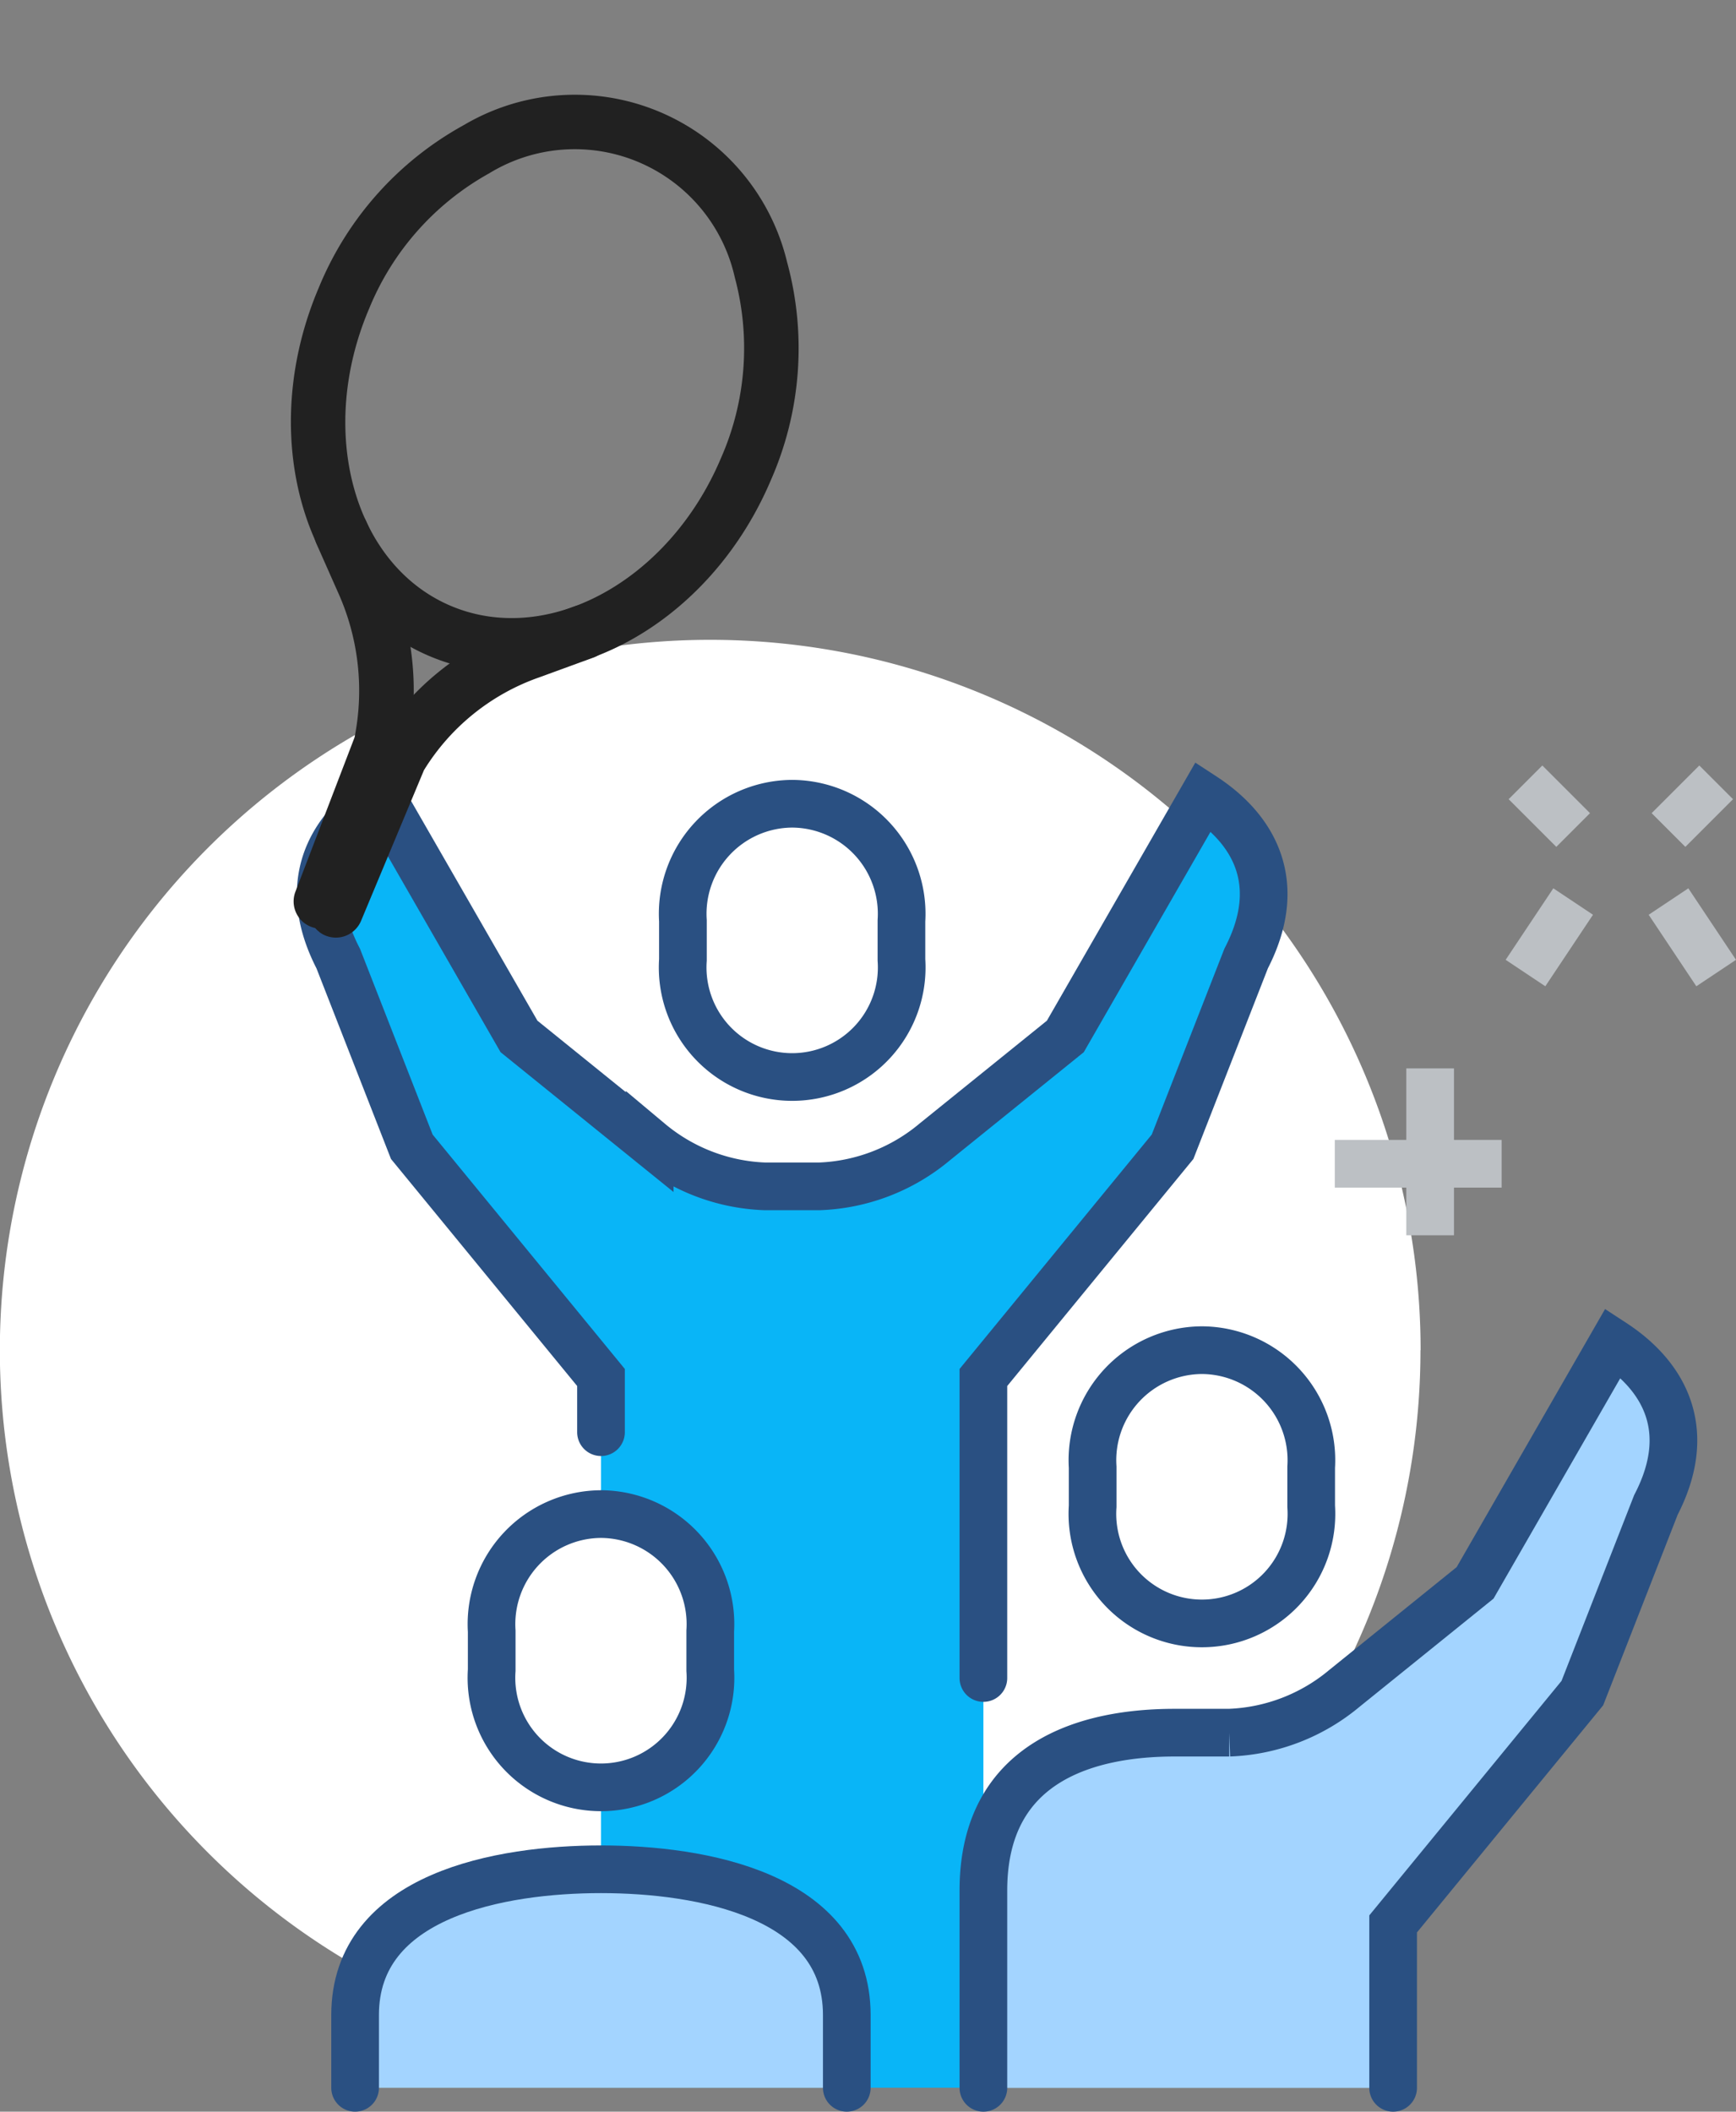
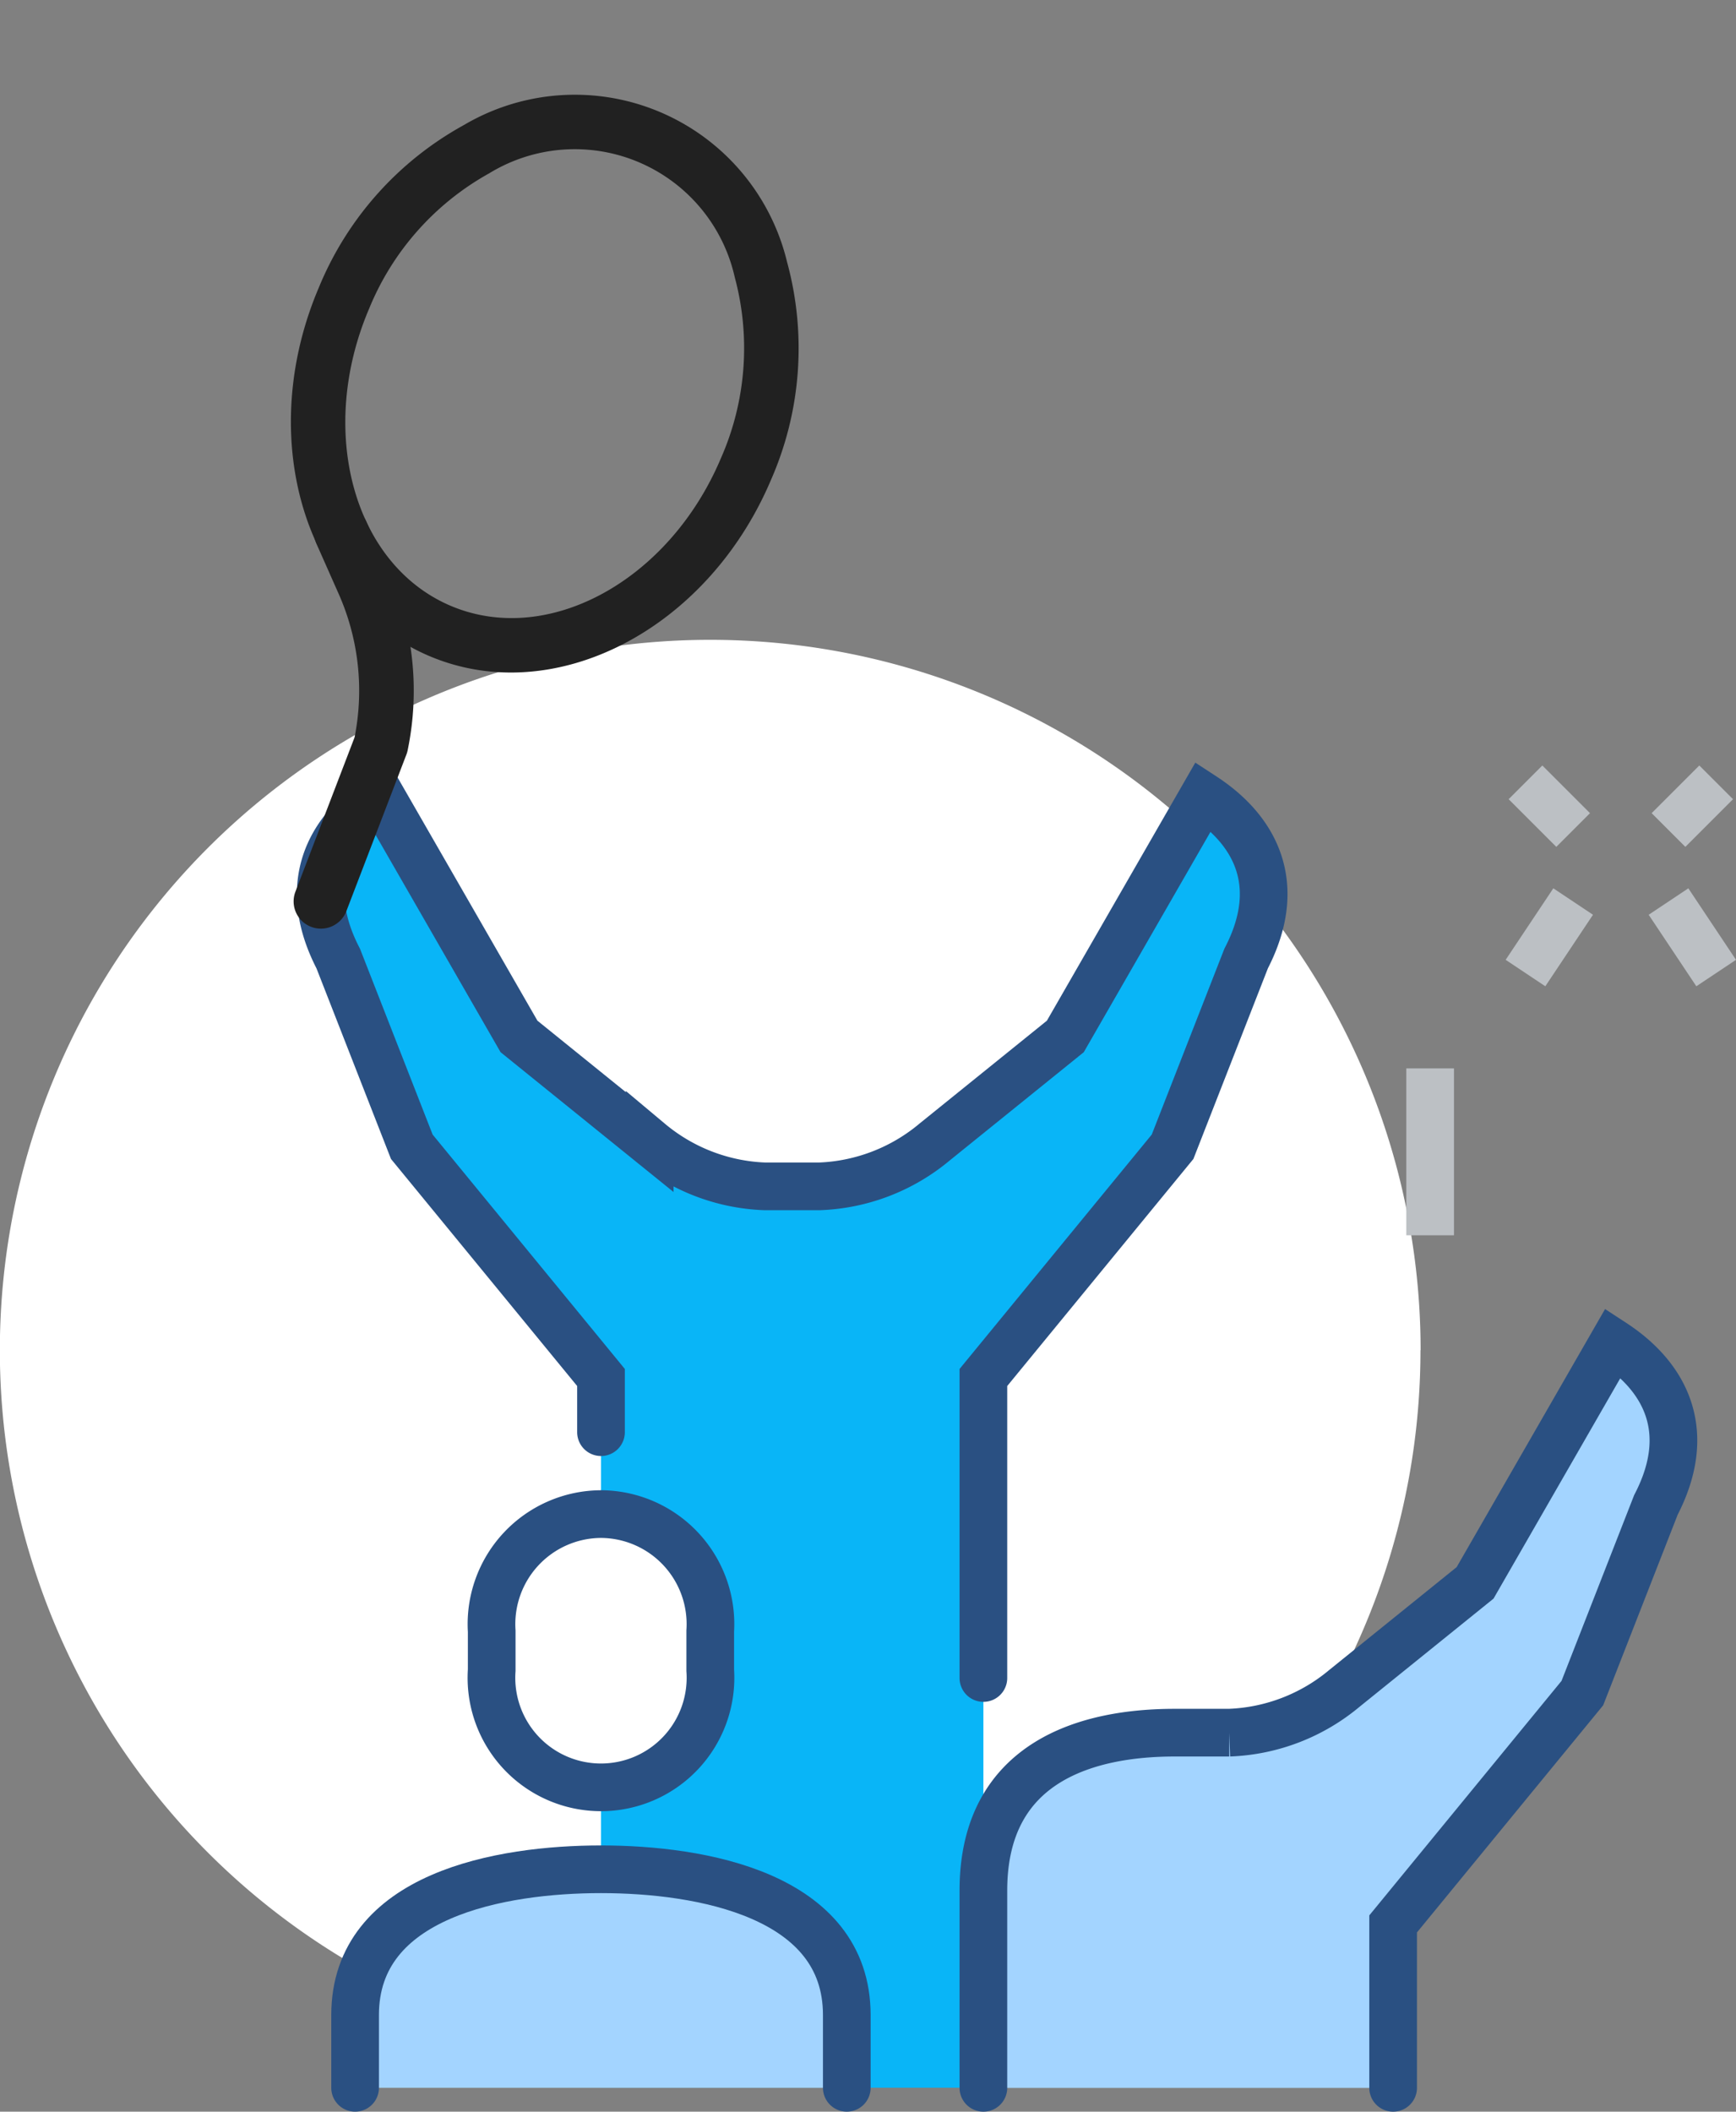
<svg xmlns="http://www.w3.org/2000/svg" width="72.832" height="88.58" viewBox="0 0 72.832 88.58">
  <rect x="0" y="0" width="72.832" height="88.58" fill="#808080" stroke="none" />
  <g id="ttc_serve_tennis" transform="translate(-102.75 -159.271)">
    <g id="Group_26787" data-name="Group 26787" transform="translate(102.75 178.088)">
      <g id="Group_26790" data-name="Group 26790">
        <path id="Path_27443" data-name="Path 27443" d="M59.594,36.8A29.8,29.8,0,1,1,29.8,7a29.8,29.8,0,0,1,29.8,29.8" transform="translate(0 1.022)" fill="#fff" />
        <path id="Path_27444" data-name="Path 27444" d="M48.773,12.73,42.982,22.8,37.5,27.225a7.983,7.983,0,0,1-4.832,1.859H30.375a7.989,7.989,0,0,1-4.832-1.859L20.06,22.8,14.269,12.73c-2.231,1.455-3.377,3.748-1.795,6.8l3.087,7.894L23.5,37.106V66.9H39.543v-29.8l7.937-9.678,3.087-7.894c1.582-3.056.435-5.349-1.795-6.8" transform="translate(1.714 1.859)" fill="#09b5f7" />
        <path id="Path_27445" data-name="Path 27445" d="M23.314,52C19.135,52,13,53.065,13,58.112v3.056H33.629V58.112c0-5.047-6.135-6.112-10.314-6.112" transform="translate(1.898 7.594)" fill="#a3d4ff" />
        <path id="Path_27446" data-name="Path 27446" d="M62.421,32.73,56.629,42.8l-5.483,4.428a7.983,7.983,0,0,1-4.832,1.859H44.022c-3.588,0-8.022,1.153-8.022,6.622v8.277H53.19V57.106l7.937-9.679,3.087-7.893c1.582-3.056.435-5.349-1.795-6.8" transform="translate(5.257 4.78)" fill="#a3d4ff" />
        <path id="Path_27447" data-name="Path 27447" d="M23.5,39.4V37.106l-7.937-9.678-3.086-7.894c-1.583-3.056-.437-5.349,1.794-6.8L20.06,22.8l5.483,4.431a7.985,7.985,0,0,0,4.832,1.858h2.292A7.985,7.985,0,0,0,37.5,27.226L42.981,22.8,48.773,12.73c2.23,1.455,3.376,3.748,1.794,6.8L47.48,27.428l-7.937,9.678V49.712" transform="translate(1.714 1.859)" fill="none" stroke="#2a5082" stroke-linecap="round" stroke-width="2" />
        <path id="Path_27448" data-name="Path 27448" d="M29.584,13a4.616,4.616,0,0,1,4.584,4.911V19.55a4.595,4.595,0,1,1-9.168,0V17.911A4.616,4.616,0,0,1,29.584,13" transform="translate(3.651 1.898)" fill="#fff" />
-         <path id="Path_27449" data-name="Path 27449" d="M29.584,13a4.616,4.616,0,0,1,4.584,4.911V19.55a4.595,4.595,0,1,1-9.168,0V17.911A4.616,4.616,0,0,1,29.584,13Z" transform="translate(3.651 1.898)" fill="none" stroke="#2a5082" stroke-linecap="round" stroke-width="2" />
        <path id="Path_27450" data-name="Path 27450" d="M13,61.168V58.112C13,53.065,19.135,52,23.314,52s10.314,1.065,10.314,6.112v3.056" transform="translate(1.898 7.594)" fill="none" stroke="#2a5082" stroke-linecap="round" stroke-width="2" />
        <path id="Path_27451" data-name="Path 27451" d="M36,63.982V55.706c0-5.469,4.434-6.622,8.022-6.622h2.292a7.985,7.985,0,0,0,4.832-1.858L56.629,42.8,62.421,32.73c2.23,1.455,3.376,3.748,1.794,6.8l-3.086,7.894L53.19,57.106v6.876" transform="translate(5.257 4.78)" fill="none" stroke="#2a5082" stroke-linecap="round" stroke-width="2" />
        <path id="Path_27452" data-name="Path 27452" d="M22.584,39a4.616,4.616,0,0,1,4.584,4.911V45.55a4.595,4.595,0,1,1-9.168,0V43.911A4.616,4.616,0,0,1,22.584,39" transform="translate(2.629 5.695)" fill="#fff" />
        <path id="Path_27453" data-name="Path 27453" d="M22.584,39a4.616,4.616,0,0,1,4.584,4.911V45.55a4.595,4.595,0,1,1-9.168,0V43.911A4.616,4.616,0,0,1,22.584,39Z" transform="translate(2.629 5.695)" fill="none" stroke="#2a5082" stroke-linecap="round" stroke-width="2" />
        <path id="Path_27454" data-name="Path 27454" d="M44.584,33a4.616,4.616,0,0,1,4.584,4.911V39.55a4.595,4.595,0,1,1-9.168,0V37.911A4.616,4.616,0,0,1,44.584,33" transform="translate(5.841 4.819)" fill="#fff" />
-         <path id="Path_27455" data-name="Path 27455" d="M44.584,33a4.616,4.616,0,0,1,4.584,4.911V39.55a4.595,4.595,0,1,1-9.168,0V37.911A4.616,4.616,0,0,1,44.584,33Z" transform="translate(5.841 4.819)" fill="none" stroke="#2a5082" stroke-linecap="round" stroke-width="2" />
        <line id="Line_536" data-name="Line 536" x1="2" y2="3" transform="translate(64 19)" fill="none" stroke="#bcc0c4" stroke-width="2" />
        <line id="Line_537" data-name="Line 537" x1="2" y2="2" transform="translate(70 14)" fill="none" stroke="#bcc0c4" stroke-width="2" />
        <line id="Line_538" data-name="Line 538" x2="2" y2="3" transform="translate(70 19)" fill="none" stroke="#bcc0c4" stroke-width="2" />
        <line id="Line_539" data-name="Line 539" x2="2" y2="2" transform="translate(64 14)" fill="none" stroke="#bcc0c4" stroke-width="2" />
        <line id="Line_540" data-name="Line 540" y2="7" transform="translate(60 26)" fill="none" stroke="#bcc0c4" stroke-width="2" />
-         <line id="Line_541" data-name="Line 541" x2="7" transform="translate(56 30)" fill="none" stroke="#bcc0c4" stroke-width="2" />
      </g>
    </g>
    <g id="Group_26789" data-name="Group 26789" transform="matrix(0.799, 0.602, -0.602, 0.799, 130.697, 128.558)">
-       <path id="Path_24797" data-name="Path 24797" d="M119.4,957.92a1.144,1.144,0,0,1-1.107-.861l-1.719-6.728a1.169,1.169,0,0,1-.032-.191,11.533,11.533,0,0,1,1.874-7.544l1.3-2.009a1.144,1.144,0,1,1,1.92,1.244l-1.307,2.017-.011.016a9.278,9.278,0,0,0-1.506,6l1.695,6.632a1.145,1.145,0,0,1-1.109,1.427" transform="translate(-89.016 -893.438)" fill="#212121" />
      <path id="Path_24798" data-name="Path 24798" d="M76.493,973.452a1.144,1.144,0,0,1-1.1-.828l-1.912-6.658a10.021,10.021,0,0,0-4.205-4.434l-.017-.009-1.945-1.083a1.144,1.144,0,0,1,1.112-2l1.937,1.078a12.3,12.3,0,0,1,5.211,5.518,1.137,1.137,0,0,1,.076.195l1.941,6.761a1.144,1.144,0,0,1-1.1,1.459" transform="translate(-46.837 -908.889)" fill="#212121" />
      <path id="Path_24799" data-name="Path 24799" d="M37.211,843.545c-4.822,0-9.453-3.99-10.9-9.779h0a13.723,13.723,0,0,1,.748-9.128,9.154,9.154,0,0,1,14.287-3.571,13.722,13.722,0,0,1,4.955,7.7c1.656,6.627-1.479,13.14-6.991,14.518a8.642,8.642,0,0,1-2.1.258m-8.681-10.334c1.351,5.4,5.938,8.928,10.226,7.856s6.677-6.34,5.326-11.744a11.433,11.433,0,0,0-4.106-6.426,6.875,6.875,0,0,0-10.846,2.711,11.432,11.432,0,0,0-.6,7.6Z" transform="translate(-12.206 -790.821)" fill="#212121" />
    </g>
  </g>
</svg>